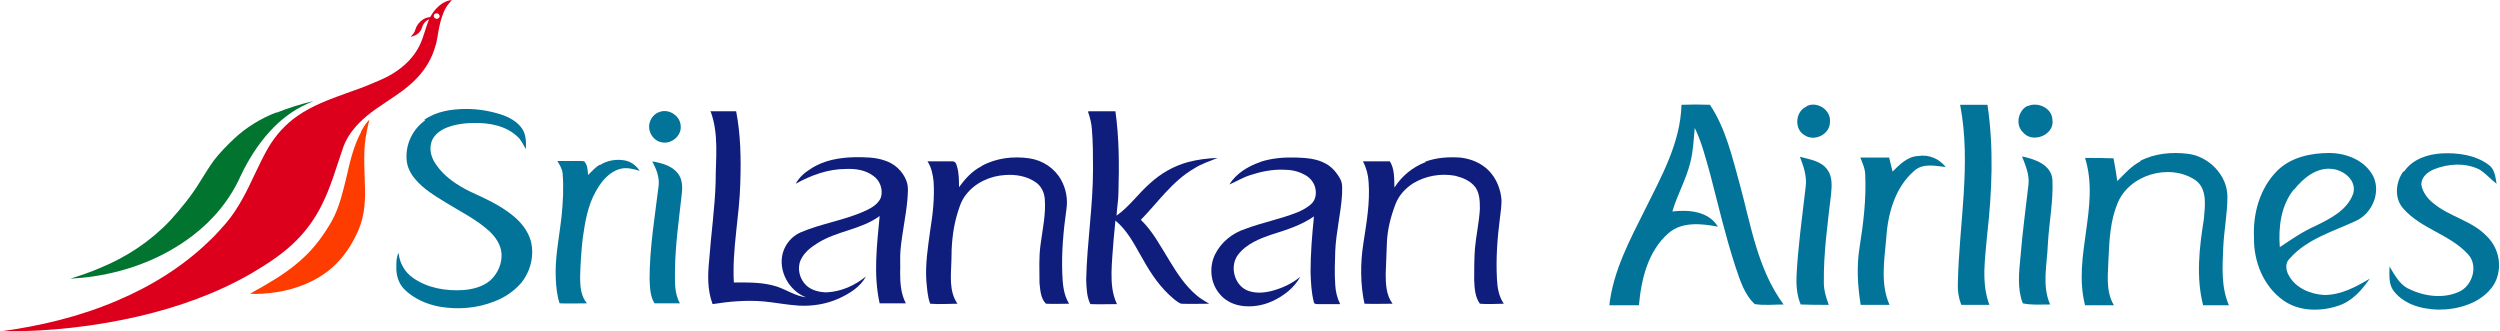
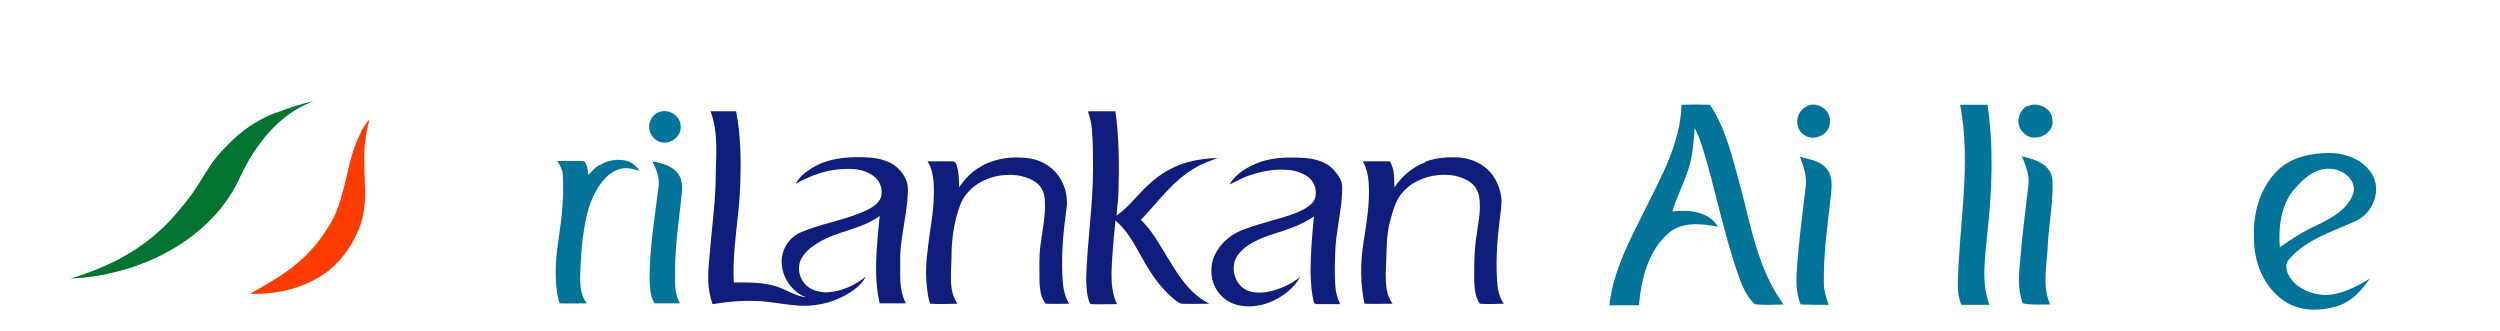
<svg xmlns="http://www.w3.org/2000/svg" xmlns:ns1="http://www.inkscape.org/namespaces/inkscape" id="svg2" version="1.1" viewBox="0 0 658.5 87.2">
  <defs>
    <style> .cls-1 { fill: #027499; } .cls-1, .cls-2, .cls-3, .cls-4, .cls-5 { stroke-width: 0px; } .cls-2 { fill: #dc001c; } .cls-3 { fill: #01742f; } .cls-4 { fill: #ff3c00; } .cls-5 { fill: #0f1e7d; } </style>
  </defs>
  <g id="_defs" data-name="&amp;lt;defs" />
  <g id="g4768">
    <g id="_dc001cff" data-name="#dc001cff">
-       <path id="path5" class="cls-2" d="M116.9.7c.6-.4,1.3-.6,2.1-.7-.4.6-1,1.1-1.4,1.8-1,1.6-1.5,3.5-1.9,5.3-.4,1.8-.5,3.6-1.1,5.3-.7,2.4-1.9,4.7-3.5,6.7-2,2.5-4.5,4.5-7.2,6.3-3.2,2.2-6.6,4.2-9.3,7-2,2-3.6,4.4-4.4,7-1.7,4.9-3.1,10-5.5,14.7-1.7,3.4-3.9,6.5-6.5,9.1-3.4,3.5-7.6,6.2-11.8,8.7-9.3,5.4-19.5,9-29.8,11.4-11.6,2.7-23.5,4-35.4,4-.4,0-.8,0-1.2,0,10.5-1.4,21-3.9,30.8-8.1,9-3.8,17.4-9,24.4-15.8,1.6-1.5,3-3.1,4.4-4.7,3.2-3.8,5.4-8.3,7.5-12.8,1.1-2.3,2.2-4.6,3.5-6.9,2-3.4,4.6-6.3,7.8-8.5,3.9-2.7,8.3-4.3,12.7-5.9,2.6-.9,5.1-1.8,7.6-2.9,1.7-.7,3.3-1.4,4.9-2.4,2.9-1.8,5.5-4.3,7-7.5,1-2.1,1.5-4.5,2.4-6.7-1,.4-1.6,1.3-1.9,2.3-.4,1.3-1.7,2.1-3,2.3.6-.5,1.1-1.1,1.3-1.9.5-1.7,2.1-3.2,3.9-3.3.9-1.6,2.1-3,3.7-3.9M114.6,3.6c-.4.2-.5.9,0,1.2.4.4,1.2,0,1.2-.5,0-.6-.7-1-1.1-.7h0Z" ns1:connector-curvature="0" />
-     </g>
+       </g>
    <g id="_00a61cff" data-name="#00a61cff">
      <path id="path8" class="cls-3" d="M72.8,29.7c3.2-1.3,6.5-2.3,9.8-3.1-.6.3-1.2.5-1.8.8-3.8,1.7-7.1,4.3-9.8,7.3-3.1,3.4-5.6,7.4-7.6,11.6-2.8,6.3-7.3,11.7-12.7,15.8-7.6,5.8-16.7,9.3-26.1,10.7-2,.3-4.1.5-6.1.6,2.6-.8,5.3-1.7,7.8-2.8,6.9-2.8,13.3-7,18.5-12.5,2.9-3.2,5.6-6.5,7.8-10.1,1.2-1.9,2.4-3.9,3.7-5.7,1.6-2.1,3.5-4,5.4-5.8,3.2-3,7-5.3,11.1-6.9Z" ns1:connector-curvature="0" />
    </g>
    <g id="_f16c00ff" data-name="#f16c00ff">
      <path id="path11" class="cls-4" d="M95,34.8c.7-1.2,1.3-2.3,2.3-3.3-.5,2.1-1,4.3-1.2,6.5-.3,3.4-.1,6.9,0,10.3.2,4.1,0,8.3-1.6,12.1-1.6,3.8-3.9,7.3-6.9,10-4.2,3.7-9.6,5.8-15,6.6-2.2.3-4.5.5-6.7.4,1.2-.8,2.4-1.4,3.6-2.1,3.6-2.1,7.1-4.3,10.2-7.2,3.1-2.8,5.6-6.2,7.7-9.9,2-3.6,2.9-7.7,3.9-11.7.9-4.1,1.9-8.2,3.9-11.9Z" ns1:connector-curvature="0" />
    </g>
  </g>
  <g id="g4790">
-     <path id="path14" class="cls-1" d="M111.7,31.6c3.2-2.3,7.3-2.9,11.2-2.9,3,0,6,.5,8.9,1.4,2.2.7,4.5,1.9,5.8,3.9,1,1.6,1,3.5.9,5.3-.7-1.2-1.2-2.5-2.3-3.4-3-2.8-7.4-3.6-11.4-3.5-2.6,0-5.4.4-7.8,1.5-1.6.8-3.2,2.2-3.5,4.1-.4,1.9.3,3.9,1.4,5.4,2.1,3.1,5.4,5.3,8.8,7,3.9,1.8,8,3.6,11.4,6.4,2.1,1.7,3.9,3.9,4.7,6.6,1,3.8,0,8-2.5,11.1-1.9,2.2-4.4,3.9-7.1,4.9-4.5,1.8-9.5,2.2-14.3,1.4-3.4-.6-6.9-2.1-9.4-4.6-1.6-1.6-2.2-3.9-2.1-6.1,0-1.2,0-2.4.6-3.5.2,2.6,1.6,5.1,3.8,6.6,3.8,2.7,8.7,3.5,13.3,3.2,2.5-.2,5.1-.9,7-2.5,2-1.8,3.2-4.5,3-7.2-.2-2.3-1.6-4.3-3.2-5.8-3.4-3.1-7.5-5.1-11.4-7.5-2.9-1.8-6-3.6-8.2-6.3-1.2-1.4-2.1-3.2-2.2-5.1-.3-4,1.6-8,4.9-10.3Z" ns1:connector-curvature="0" />
    <path id="path16" class="cls-1" d="M173.7,29.5c2.5-1,5.6,1.1,5.6,3.8.2,2.5-2.5,4.7-4.9,4.2-2.3-.3-3.9-2.9-3.3-5.1.3-1.3,1.3-2.5,2.6-2.9h0Z" ns1:connector-curvature="0" />
    <path id="path18" class="cls-1" d="M158,43.5c1.8-1.2,4.1-1.6,6.2-1.3,1.8.2,3.3,1.3,4.3,2.8-1.7-.5-3.5-1-5.2-.5-2.9.8-4.9,3.3-6.3,5.8-2.2,3.8-2.9,8.2-3.5,12.4-.4,3.4-.6,6.8-.7,10.3,0,2.4.2,5,1.8,6.9-2.4,0-4.8.1-7.2,0-.7-2.1-.9-4.3-1-6.4-.3-5.5.9-10.9,1.5-16.4.4-3.8.6-7.6.3-11.4-.1-1.2-.8-2.3-1.4-3.3,2,0,4,0,6,0,.4,0,.8,0,1.1.1.9,1,.9,2.4,1,3.6.9-.9,1.8-1.9,3-2.7h0Z" ns1:connector-curvature="0" />
    <path id="path20" class="cls-1" d="M171.7,42.5c2.5.4,5.2,1.1,6.8,3.1,1.4,1.7,1.3,4.1,1,6.2-.7,6.3-1.6,12.6-1.7,18.9,0,3.1-.3,6.4,1.3,9.2-2.2,0-4.5,0-6.7,0-1.2-1.9-1.2-4.3-1.3-6.4,0-8.3,1.4-16.5,2.4-24.7.2-2.3-.7-4.4-1.7-6.3h0Z" ns1:connector-curvature="0" />
  </g>
  <g id="g4796">
    <path id="path22" class="cls-1" d="M442.9,27.6c2.5-.1,5-.1,7.5,0,4.2,6.3,5.9,13.9,7.9,21.1,2.9,10.7,4.7,22.3,11.5,31.5-2.5,0-5.1.3-7.6-.1-2.8-2.6-3.9-6.4-5.1-9.9-2.6-8-4.5-16.1-6.6-24.2-1.2-4.2-2.2-8.4-4.1-12.3-.3,3.1-.4,6.2-1.2,9.2-1.1,4.4-3.4,8.4-4.7,12.8,4.3-.5,9.5-.1,12,4-4.3-.8-9.4-1.4-13,1.7-5.4,4.7-7.2,12.1-7.8,19-2.6,0-5.2,0-7.8,0,1-9,5.4-17.2,9.4-25.2,4.3-8.7,9.3-17.5,9.6-27.5h0Z" ns1:connector-curvature="0" />
    <path id="path24" class="cls-1" d="M475.8,28c2.8-1.5,6.6,1,6.2,4.2,0,3.2-4.1,5.2-6.7,3.4-2.8-1.6-2.4-6.3.5-7.5h0Z" ns1:connector-curvature="0" />
    <path id="path26" class="cls-1" d="M516.3,27.6c2.4,0,4.8,0,7.2,0,1.7,11.4,1.2,23-.1,34.4-.5,6.1-1.6,12.4.6,18.3-2.5,0-4.9,0-7.4,0-.7-1.8-1-3.7-.9-5.7.3-15.6,3.6-31.4.6-47h0Z" ns1:connector-curvature="0" />
    <path id="path28" class="cls-1" d="M534,28c2.6-1.3,6.5.4,6.6,3.5.7,4-5.2,6.4-7.7,3.4-2.1-1.9-1.4-5.7,1.1-7Z" ns1:connector-curvature="0" />
-     <path id="path30" class="cls-1" d="M563.7,42.4c3.8-2,8.3-2.4,12.5-1.9,5.5.6,10.5,5.6,10.5,11.3,0,4.5-.9,8.9-1.1,13.4-.2,5.1-.6,10.4,1.5,15.2-2.3,0-4.6,0-6.8,0-1.9-7.4-1-15.2.2-22.7.3-3.5,1-8-2.3-10.3-6.8-4.5-17.5-1.4-20.5,6.3-1.8,4.4-2.1,9.3-2.3,14-.1,4.3-.9,8.8,1.4,12.7-2.5,0-5.1,0-7.6,0-3.3-12.9,4-26,0-38.8,2.5,0,5,0,7.5.1.4,2,.7,4,1,6,1.9-1.9,3.7-4,6.1-5.2h0Z" ns1:connector-curvature="0" />
    <path id="path32" class="cls-1" d="M599.8,45c3.6-3.6,8.9-4.7,13.7-4.7,4.5,0,9.4,1.9,11.6,6.1,2.1,4.3-.3,9.9-4.6,11.8-6,2.8-12.8,4.7-17.4,9.9-1.3,1.2-1,3.2-.2,4.5,1.8,3.3,5.7,4.9,9.3,5.1,4.4,0,8.3-2.1,12-4.3-2.1,3-4.6,5.9-8.2,7.1-4.7,1.6-10.4,1.6-14.6-1.4-5.2-3.7-7.8-10.2-7.7-16.5-.3-6.3,1.5-12.9,6-17.5M604.2,49.9c-3.4,4.2-4.1,9.9-3.7,15.2,3-2,6-4.1,9.4-5.6,3.9-1.9,8.3-4.1,9.9-8.4,1.1-3.5-2.4-6.3-5.5-6.6-4.1-.5-7.6,2.4-10,5.4Z" ns1:connector-curvature="0" />
-     <path id="path34" class="cls-1" d="M633.3,45.1c2.2-3.2,6.2-4.5,9.9-4.7,4.2-.2,8.8.4,12.3,3,1.6,1.1,1.8,3.2,2.1,5-1.6-1.2-2.9-2.8-4.6-3.8-3.7-1.8-8.2-1.5-11.9,0-1.7.7-3.4,2.1-3.3,4.1.3,1.9,1.6,3.6,3.1,4.8,4.3,3.6,10.2,4.6,14.1,8.7,2.7,2.6,3.9,6.6,2.9,10.3-.8,3.3-3.6,5.8-6.6,7.2-4.4,2-9.6,2.4-14.3,1.1-2.5-.7-5-2.1-6.6-4.3-1.3-1.8-1-4.2-1-6.3,1.3,2.1,2.5,4.5,4.7,5.7,4.1,2.1,9.2,2.9,13.5,1,3.6-1.5,5.3-6.9,2.5-9.9-4.8-5.3-12.4-6.7-17.1-12.1-2.4-2.7-2-6.9,0-9.7h0Z" ns1:connector-curvature="0" />
-     <path id="path36" class="cls-1" d="M498.6,45.1c1.8-1.8,3.9-3.9,6.6-4,2.8-.5,5.6.7,7.3,2.9-2.7-.3-6-1.1-8.3,1-5.2,4.5-7,11.6-7.4,18.1-.5,5.7-1.5,11.8.9,17.2-2.5,0-5.1,0-7.6,0-.8-5-1.1-10.1-.3-15.1,1-6.3,1.8-12.7,1.5-19.1,0-1.6-.7-3.1-1.3-4.6,2.5,0,5.1,0,7.6,0,.3,1.2.6,2.4.9,3.7h0Z" ns1:connector-curvature="0" />
    <path id="path38" class="cls-1" d="M474.1,41.3c2.6.7,5.7,1.1,7.3,3.5,1.3,1.8,1.1,4.3.9,6.4-.9,7.7-2,15.5-1.9,23.3,0,2,.6,3.9,1.3,5.8-2.5,0-5,0-7.4-.1-1-2.4-1.2-5-1.1-7.5.4-7.8,1.5-15.6,2.4-23.4.4-2.8-.5-5.4-1.5-8h0Z" ns1:connector-curvature="0" />
    <path id="path40" class="cls-1" d="M532.6,41.2c3.3.7,7.6,2.1,8,6,.3,5.7-.9,11.5-1.2,17.2-.2,5.3-1.6,10.8.6,15.8-2.4,0-4.9.2-7.2-.3-1.5-3.9-1-8.2-.6-12.3.5-6.4,1.4-12.7,2.1-19,.3-2.6-.8-5.1-1.7-7.4h0Z" ns1:connector-curvature="0" />
  </g>
  <g id="_3e4e7aff" data-name="#3e4e7aff">
    <path id="path43" class="cls-5" d="M187,29.3c2.3,0,4.6,0,6.9,0,1.2,6.2,1.3,12.5,1.1,18.8-.2,8.8-2.2,17.5-1.7,26.3,3.8,0,7.7-.1,11.4,1.1,2.6.9,4.9,2.5,7.6,2.8-4.5-1.7-7.4-7-6.1-11.7.7-2.4,2.4-4.4,4.7-5.4,5.6-2.4,11.8-3.2,17.3-5.8,1.5-.7,3.1-1.7,3.8-3.3.7-2.1-.2-4.6-2-5.8-2-1.5-4.6-1.9-7.1-1.8-4.7,0-9.2,1.6-13.3,3.9.9-1.7,2.3-2.9,3.9-3.9,3.4-2.3,7.6-3,11.7-3.1,2.7,0,5.4,0,7.9.9,2.5.8,4.6,2.7,5.6,5.2.7,1.7.4,3.5.3,5.2-.4,4.4-1.4,8.7-1.8,13.1-.2,2,0,4-.1,6,0,2.8.2,5.6,1.5,8.1-2.3,0-4.6,0-6.9,0-1.7-7.6-.7-15.4,0-23-4.9,3.6-11.2,3.9-16.3,7.1-1.8,1.1-3.6,2.5-4.5,4.5-1,2.2-.3,5,1.5,6.7,1.4,1.3,3.5,1.8,5.4,1.8,3.8-.2,7.4-1.8,10.3-4.2-1.5,2.8-4.3,4.5-7.1,5.8-3.3,1.5-7,2.1-10.6,1.9-3.1-.2-6.1-.8-9.2-1.1-4.5-.4-9.1,0-13.5.7-1.4-3.7-1.3-7.7-.9-11.6.5-6.9,1.5-13.7,1.7-20.5,0-6.2.9-12.6-1.3-18.6h0Z" ns1:connector-curvature="0" />
    <path id="path45" class="cls-5" d="M286.7,29.3c2.4,0,4.7,0,7.1,0,1,7.1,1,14.2.8,21.3,0,2.1-.4,4.1-.5,6.2,3.4-2.4,5.7-5.8,8.8-8.5,2.8-2.6,6.3-4.6,10-5.6,2.6-.7,5.2-1,7.8-1.1-2.1.9-4.2,1.5-6.2,2.8-5.7,3.3-9.5,8.9-14,13.5,3.2,3.1,5.2,7,7.5,10.7,2,3.3,4.2,6.7,7.2,9.2,1,.9,2.2,1.5,3.3,2.2-2.5,0-4.9.1-7.4,0-1.2-.5-2.2-1.5-3.2-2.4-3.2-3-5.5-6.8-7.6-10.6-1.8-3.2-3.6-6.5-6.5-8.9-.3,3.1-.6,6.1-.8,9.2-.2,2.9-.4,5.8,0,8.7.2,1.4.6,2.8,1.2,4.1-2.3,0-4.7.1-7,0-1-2-1-4.3-1.1-6.4.2-9.7,1.8-19.3,1.8-29.1,0-3.5,0-7.1-.3-10.6-.1-1.5-.5-3.1-1-4.5h0Z" ns1:connector-curvature="0" />
    <path id="path47" class="cls-5" d="M258.6,43.7c3.8-2.1,8.3-2.6,12.5-2,3.5.5,6.7,2.6,8.4,5.7,1.3,2.3,1.8,5.1,1.4,7.7-.8,5.6-1.3,11.2-1.1,16.8.1,2.8.3,5.7,1.8,8.1-2,0-4.1.1-6.1,0-1.4-1.4-1.5-3.6-1.7-5.5,0-3.4-.2-6.8.3-10.2.5-3.9,1.4-7.8,1.1-11.8-.1-1.7-.9-3.5-2.4-4.5-2.3-1.6-5.2-2.1-8-1.9-3.9.2-7.9,2-10.3,5.1-1.4,1.7-2,3.9-2.6,6-1,3.7-1.3,7.6-1.3,11.5-.1,3.8-.7,8,1.6,11.3-2.4,0-4.8.2-7.2,0-.7-1.9-.8-4-1-6-.3-4.4.4-8.8,1-13.2.7-4.3,1.2-8.7.9-13.1-.2-1.8-.6-3.7-1.6-5.2,2.2,0,4.4,0,6.6,0,.7,0,1,.6,1.1,1.1.6,1.8.6,3.8.6,5.7,1.6-2.2,3.5-4.3,5.9-5.5Z" ns1:connector-curvature="0" />
    <path id="path49" class="cls-5" d="M332.1,42.6c3.1-1,6.3-1.2,9.5-1.1,2.6.1,5.3.3,7.6,1.6,1.7.9,3,2.5,3.9,4.2.6,1.2.4,2.6.4,3.9-.3,5-1.6,10-1.8,15-.1,2.9-.2,5.9,0,8.8.1,1.8.5,3.5,1.3,5.1-2,0-3.9,0-5.9,0-.3,0-.9,0-1-.4-.7-2.6-.8-5.3-.9-8,0-4.9.4-9.8.9-14.7-3.3,2.3-7.1,3.5-10.9,4.7-3.3,1.1-6.9,2.5-9.1,5.4-2.2,2.9-1.1,7.7,2.2,9.3,2,.9,4.3.8,6.4.3,2.8-.7,5.5-1.9,7.8-3.8-1.6,2.9-4.3,5-7.3,6.4-2.6,1.2-5.6,1.7-8.5,1.2-2.3-.4-4.4-1.6-5.7-3.4-2.2-2.8-2.5-6.8-1-10,1.6-3.3,4.6-5.7,8-6.8,4.5-1.7,9.3-2.6,13.8-4.4,1.4-.6,2.9-1.4,3.9-2.5,1-1.2,1.1-2.9.6-4.4-.5-1.4-1.6-2.5-2.9-3.1-1.7-.9-3.5-1.2-5.4-1.2-2.9-.1-5.9.5-8.6,1.4-2,.6-3.7,1.7-5.6,2.5,1.8-2.9,4.9-4.8,8.1-5.9h0Z" ns1:connector-curvature="0" />
    <path id="path51" class="cls-5" d="M375.4,42.6c2.9-1.1,6.1-1.3,9.2-1.1,2.8.3,5.5,1.4,7.5,3.4,2,2,3.2,4.9,3.4,7.8,0,1.5-.2,3.1-.4,4.6-.7,5.4-1.1,10.8-.8,16.2.1,2.3.5,4.6,1.8,6.5-2.1,0-4.2.2-6.3,0-1.3-1.8-1.4-4.1-1.5-6.2,0-2.8,0-5.6.2-8.3.3-3.5,1.1-6.9,1.3-10.4,0-2,0-4.1-1.2-5.8-1.3-1.7-3.3-2.5-5.3-3-3.8-.7-7.8,0-11.1,2-2,1.3-3.7,3.1-4.6,5.4-1.3,3.4-2.2,6.9-2.3,10.5-.1,2.6-.2,5.2-.3,7.9,0,2.7.1,5.6,1.8,7.9-2.5,0-4.9.1-7.4,0-1.1-5.2-1.1-10.6-.3-15.8.8-5.3,1.8-10.7,1.4-16.2-.1-1.9-.6-3.8-1.5-5.5,2.4,0,4.8,0,7.1,0,1.3,2.1,1.1,4.6,1.2,6.9,1.9-3,4.8-5.4,8.2-6.7h0Z" ns1:connector-curvature="0" />
  </g>
</svg>